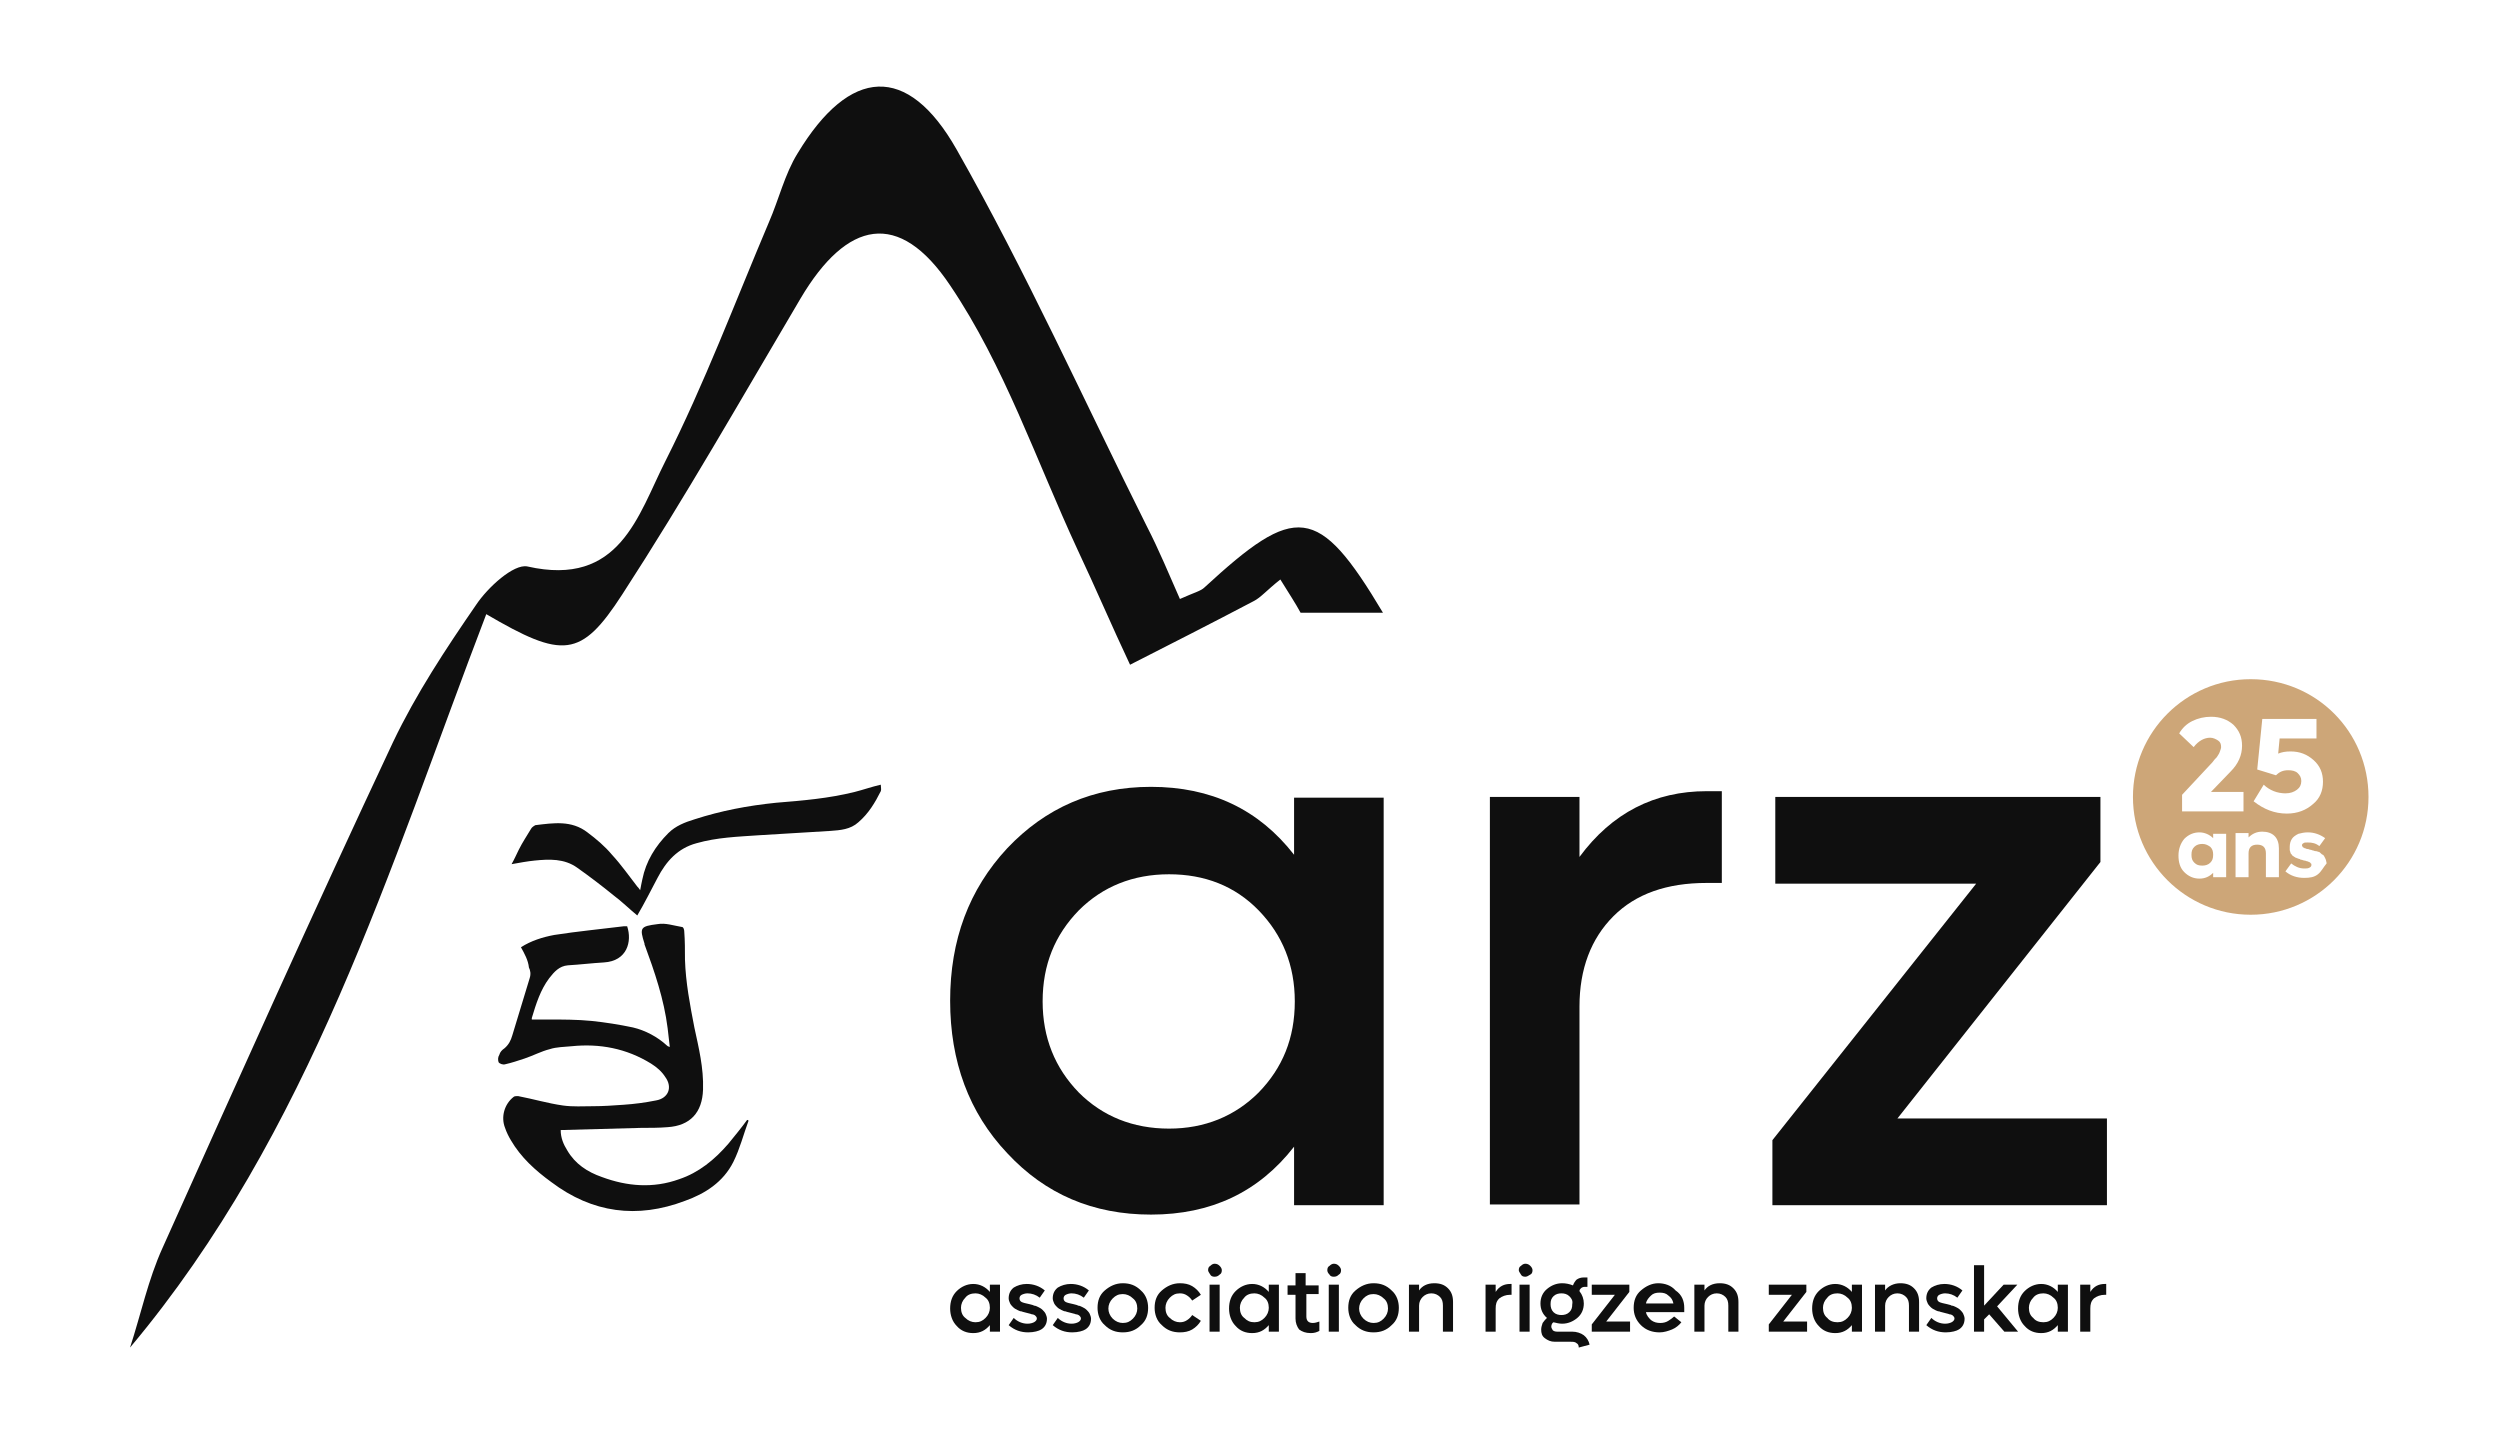
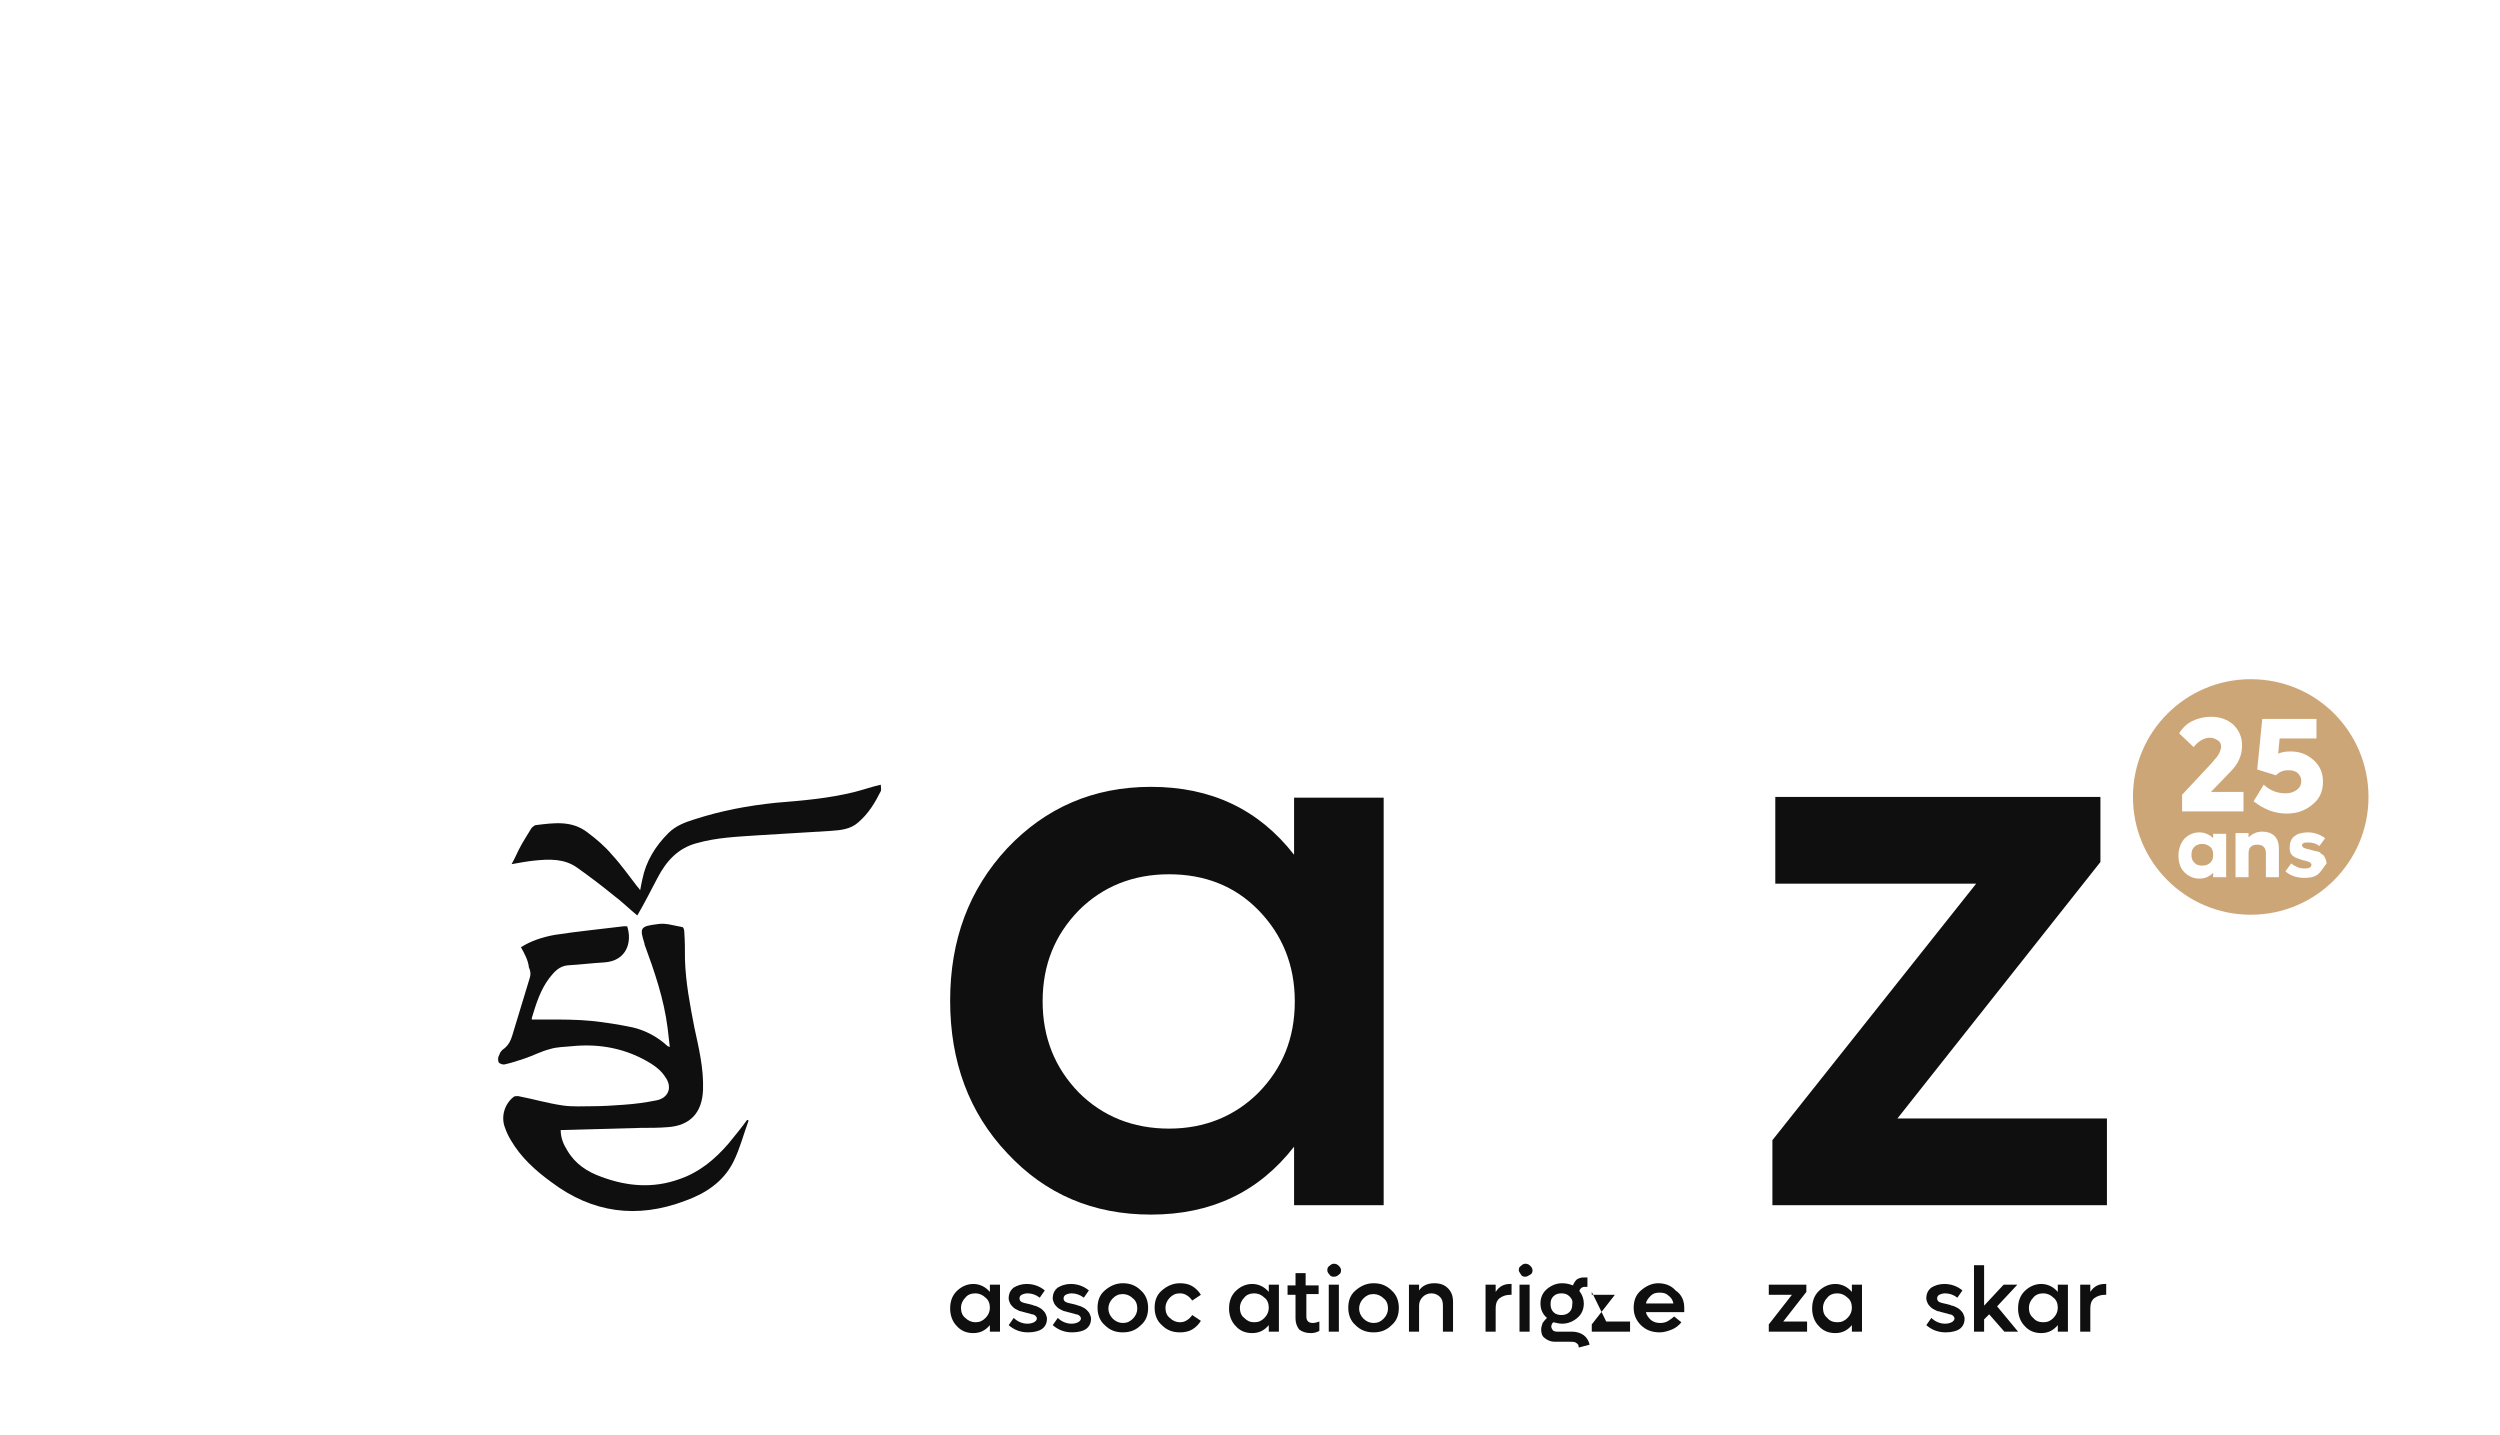
<svg xmlns="http://www.w3.org/2000/svg" version="1.1" x="0px" y="0px" viewBox="0 0 346 198.6" style="enable-background:new 0 0 346 198.6;" xml:space="preserve">
  <style type="text/css">
	.st0{fill:#F5F5F7;}
	.st1{fill:#66121E;}
	.st2{fill:#0F0F0F;}
	.st3{fill:#253D5B;}
	.st4{fill:#FFFFFF;}
	.st5{fill:#CDA678;}
	.st6{opacity:5.000000e-02;}
</style>
  <g id="Guides">
</g>
  <g id="Crop_Marks">
    <g>
      <g>
        <g>
          <g>
            <g>
-               <path class="st2" d="M191.4,84.8c-9-15.1-12.1-15.1-24.7-3.5c-0.5,0.5-1.4,0.7-3.4,1.6c-1.5-3.4-2.9-6.8-4.6-10.1        c-8.7-17.4-16.7-35.2-26.3-52.1c-6.8-12-14.8-11.4-22,0.5c-1.8,2.9-2.6,6.4-4,9.6c-4.7,11.1-8.9,22.3-14.3,33        c-3.8,7.5-6.3,17.5-19.1,14.6c-1.9-0.4-5.5,2.9-7.1,5.3c-4.2,6.1-8.3,12.3-11.5,19c-10.9,23.2-21.4,46.6-31.9,70        c-2,4.4-3,9.2-4.5,13.8c25-29.8,35.8-66.2,49.3-101.5c10.6,6.2,13.1,6.1,18.8-2.7c8.7-13.4,16.6-27.3,24.7-41        c6.4-10.8,13.6-12.4,20.7-1.8c7.5,11.1,11.9,24.2,17.6,36.5c2.5,5.3,4.8,10.7,7.3,16c5.7-2.9,11.4-5.8,17.1-8.8        c1-0.5,1.8-1.5,3.7-3c1.3,2.1,2.1,3.3,2.8,4.6" />
-             </g>
+               </g>
          </g>
          <g>
            <g>
              <g>
                <path class="st2" d="M179.1,110.4h12.4v56.4h-12.4v-8.1c-4.9,6.3-11.5,9.4-19.8,9.4c-8,0-14.6-2.8-19.9-8.5         c-5.3-5.6-7.9-12.7-7.9-21.1c0-8.4,2.6-15.4,7.9-21.1c5.3-5.6,11.9-8.5,19.9-8.5c8.3,0,14.9,3.1,19.8,9.4V110.4z          M161.8,156.2c4.9,0,9.1-1.7,12.4-5c3.3-3.4,5-7.5,5-12.6c0-5-1.7-9.2-5-12.6c-3.3-3.4-7.5-5-12.4-5c-5,0-9.2,1.7-12.5,5         c-3.3,3.4-5,7.5-5,12.6c0,5,1.7,9.2,5,12.6C152.6,154.5,156.8,156.2,161.8,156.2z" />
-                 <path class="st2" d="M236.2,109.5h2.1v12.7h-2.1c-5.5,0-9.8,1.5-12.9,4.6c-3.1,3.1-4.7,7.3-4.7,12.5v27.4h-12.4v-56.4h12.4         v8.3C223.1,112.5,229,109.5,236.2,109.5z" />
                <path class="st2" d="M262.6,154.8h29v12h-46.3v-9l28.2-35.5h-27.8v-12h45v9L262.6,154.8z" />
              </g>
            </g>
            <g>
              <path class="st2" d="M137,177.8h1.4v6.5H137v-0.9c-0.6,0.7-1.3,1.1-2.3,1.1c-0.9,0-1.7-0.3-2.3-1c-0.6-0.6-0.9-1.5-0.9-2.4        c0-1,0.3-1.8,0.9-2.4c0.6-0.6,1.4-1,2.3-1c0.9,0,1.7,0.4,2.3,1.1V177.8z M135,183c0.6,0,1-0.2,1.4-0.6        c0.4-0.4,0.6-0.9,0.6-1.4c0-0.6-0.2-1.1-0.6-1.4c-0.4-0.4-0.9-0.6-1.4-0.6c-0.6,0-1.1,0.2-1.4,0.6c-0.4,0.4-0.6,0.9-0.6,1.4        c0,0.6,0.2,1.1,0.6,1.4C134,182.8,134.5,183,135,183z" />
              <path class="st2" d="M142.3,184.4c-1,0-1.9-0.3-2.7-1l0.7-1c0.5,0.5,1.2,0.8,1.9,0.8c0.4,0,0.7-0.1,0.9-0.2        c0.2-0.1,0.4-0.3,0.4-0.5c0-0.2-0.1-0.3-0.2-0.4c-0.1-0.1-0.3-0.2-0.5-0.2c-0.2-0.1-0.4-0.1-0.7-0.2c-0.3-0.1-0.5-0.1-0.7-0.2        c-0.2,0-0.4-0.1-0.6-0.2s-0.4-0.2-0.6-0.4c-0.1-0.1-0.3-0.3-0.4-0.5c-0.1-0.2-0.2-0.5-0.2-0.7c0-0.6,0.2-1.1,0.7-1.5        c0.5-0.3,1.1-0.5,1.8-0.5c0.9,0,1.8,0.3,2.5,0.9l-0.7,1c-0.5-0.4-1.1-0.6-1.7-0.6c-0.3,0-0.6,0.1-0.8,0.2        c-0.2,0.1-0.3,0.3-0.3,0.5c0,0.2,0.1,0.4,0.3,0.5c0.2,0.1,0.6,0.2,1.1,0.3c0.3,0.1,0.5,0.1,0.6,0.2c0.2,0,0.4,0.1,0.6,0.2        c0.2,0.1,0.4,0.2,0.6,0.4c0.1,0.1,0.3,0.3,0.4,0.5c0.1,0.2,0.2,0.5,0.2,0.7c0,0.7-0.3,1.2-0.8,1.5        C143.8,184.2,143.1,184.4,142.3,184.4z" />
              <path class="st2" d="M148.4,184.4c-1,0-1.9-0.3-2.7-1l0.7-1c0.5,0.5,1.2,0.8,1.9,0.8c0.4,0,0.7-0.1,0.9-0.2        c0.2-0.1,0.4-0.3,0.4-0.5c0-0.2-0.1-0.3-0.2-0.4c-0.1-0.1-0.3-0.2-0.5-0.2c-0.2-0.1-0.4-0.1-0.7-0.2c-0.3-0.1-0.5-0.1-0.7-0.2        c-0.2,0-0.4-0.1-0.6-0.2c-0.2-0.1-0.4-0.2-0.6-0.4c-0.1-0.1-0.3-0.3-0.4-0.5c-0.1-0.2-0.2-0.5-0.2-0.7c0-0.6,0.2-1.1,0.7-1.5        c0.5-0.3,1.1-0.5,1.8-0.5c0.9,0,1.8,0.3,2.5,0.9l-0.7,1c-0.5-0.4-1.1-0.6-1.7-0.6c-0.3,0-0.6,0.1-0.8,0.2        c-0.2,0.1-0.3,0.3-0.3,0.5c0,0.2,0.1,0.4,0.3,0.5c0.2,0.1,0.6,0.2,1.1,0.3c0.3,0.1,0.5,0.1,0.6,0.2c0.2,0,0.4,0.1,0.6,0.2        c0.2,0.1,0.4,0.2,0.6,0.4c0.1,0.1,0.3,0.3,0.4,0.5c0.1,0.2,0.2,0.5,0.2,0.7c0,0.7-0.3,1.2-0.8,1.5        C149.9,184.2,149.2,184.4,148.4,184.4z" />
              <path class="st2" d="M155.4,184.4c-1,0-1.8-0.3-2.5-1c-0.7-0.6-1-1.5-1-2.4c0-1,0.3-1.8,1-2.4c0.7-0.6,1.5-1,2.5-1        c1,0,1.8,0.3,2.5,1c0.7,0.6,1,1.5,1,2.4c0,1-0.3,1.8-1,2.4C157.2,184.1,156.4,184.4,155.4,184.4z M154,182.5        c0.4,0.4,0.9,0.6,1.4,0.6c0.6,0,1-0.2,1.4-0.6c0.4-0.4,0.6-0.9,0.6-1.4c0-0.6-0.2-1.1-0.6-1.4c-0.4-0.4-0.9-0.6-1.4-0.6        c-0.6,0-1,0.2-1.4,0.6c-0.4,0.4-0.6,0.9-0.6,1.4C153.4,181.6,153.6,182.1,154,182.5z" />
              <path class="st2" d="M163.3,184.4c-1,0-1.8-0.3-2.5-1c-0.7-0.6-1-1.5-1-2.4c0-1,0.3-1.8,1-2.4c0.7-0.6,1.5-1,2.5-1        c0.6,0,1.2,0.1,1.7,0.4c0.5,0.3,0.9,0.7,1.2,1.2L165,180c-0.2-0.3-0.4-0.5-0.7-0.7c-0.3-0.2-0.6-0.3-1-0.3        c-0.6,0-1,0.2-1.4,0.6c-0.4,0.4-0.6,0.9-0.6,1.4c0,0.6,0.2,1.1,0.6,1.4c0.4,0.4,0.9,0.6,1.4,0.6c0.4,0,0.7-0.1,1-0.3        c0.3-0.2,0.5-0.4,0.7-0.7l1.2,0.8c-0.3,0.5-0.7,0.9-1.2,1.2C164.5,184.3,163.9,184.4,163.3,184.4z" />
-               <path class="st2" d="M168.1,176.7c-0.3,0-0.5-0.1-0.6-0.3s-0.3-0.4-0.3-0.6c0-0.3,0.1-0.5,0.3-0.6c0.2-0.2,0.4-0.3,0.6-0.3        c0.3,0,0.5,0.1,0.7,0.3c0.2,0.2,0.3,0.4,0.3,0.6c0,0.3-0.1,0.5-0.3,0.6C168.6,176.6,168.4,176.7,168.1,176.7z M167.4,184.3        v-6.5h1.4v6.5H167.4z" />
              <path class="st2" d="M175.6,177.8h1.4v6.5h-1.4v-0.9c-0.6,0.7-1.3,1.1-2.3,1.1c-0.9,0-1.7-0.3-2.3-1c-0.6-0.6-0.9-1.5-0.9-2.4        c0-1,0.3-1.8,0.9-2.4c0.6-0.6,1.4-1,2.3-1c0.9,0,1.7,0.4,2.3,1.1V177.8z M173.6,183c0.6,0,1-0.2,1.4-0.6        c0.4-0.4,0.6-0.9,0.6-1.4c0-0.6-0.2-1.1-0.6-1.4c-0.4-0.4-0.9-0.6-1.4-0.6c-0.6,0-1.1,0.2-1.4,0.6c-0.4,0.4-0.6,0.9-0.6,1.4        c0,0.6,0.2,1.1,0.6,1.4C172.6,182.8,173,183,173.6,183z" />
              <path class="st2" d="M182.6,179.1h-1.8v3.1c0,0.6,0.3,0.9,0.9,0.9c0.3,0,0.6-0.1,0.9-0.2v1.3c-0.4,0.2-0.7,0.3-1.2,0.3        c-0.7,0-1.2-0.2-1.6-0.5c-0.3-0.4-0.5-0.9-0.5-1.5v-3.3h-1.1v-1.3h1.1v-1.7h1.4v1.7h1.8V179.1z" />
              <path class="st2" d="M184.6,176.7c-0.3,0-0.5-0.1-0.6-0.3c-0.2-0.2-0.3-0.4-0.3-0.6c0-0.3,0.1-0.5,0.3-0.6        c0.2-0.2,0.4-0.3,0.6-0.3c0.3,0,0.5,0.1,0.7,0.3c0.2,0.2,0.3,0.4,0.3,0.6c0,0.3-0.1,0.5-0.3,0.6        C185.1,176.6,184.9,176.7,184.6,176.7z M183.9,184.3v-6.5h1.4v6.5H183.9z" />
              <path class="st2" d="M190.1,184.4c-1,0-1.8-0.3-2.5-1c-0.7-0.6-1-1.5-1-2.4c0-1,0.3-1.8,1-2.4c0.7-0.6,1.5-1,2.5-1        c1,0,1.8,0.3,2.5,1c0.7,0.6,1,1.5,1,2.4c0,1-0.3,1.8-1,2.4C191.9,184.1,191.1,184.4,190.1,184.4z M188.7,182.5        c0.4,0.4,0.9,0.6,1.4,0.6c0.6,0,1-0.2,1.4-0.6c0.4-0.4,0.6-0.9,0.6-1.4c0-0.6-0.2-1.1-0.6-1.4c-0.4-0.4-0.9-0.6-1.4-0.6        c-0.6,0-1,0.2-1.4,0.6c-0.4,0.4-0.6,0.9-0.6,1.4C188.1,181.6,188.3,182.1,188.7,182.5z" />
              <path class="st2" d="M198.5,177.6c0.8,0,1.4,0.2,1.9,0.7c0.5,0.5,0.7,1.1,0.7,1.9v4.1h-1.4v-3.6c0-0.5-0.1-0.9-0.4-1.2        c-0.3-0.3-0.7-0.5-1.2-0.5c-0.5,0-0.9,0.2-1.2,0.5c-0.3,0.3-0.5,0.7-0.5,1.2v3.6h-1.4v-6.5h1.4v0.8        C196.8,178,197.5,177.6,198.5,177.6z" />
              <path class="st2" d="M209,177.7h0.2v1.5H209c-0.6,0-1.1,0.2-1.5,0.5c-0.4,0.4-0.5,0.8-0.5,1.4v3.2h-1.4v-6.5h1.4v1        C207.5,178,208.2,177.7,209,177.7z" />
              <path class="st2" d="M211.1,176.7c-0.3,0-0.5-0.1-0.6-0.3s-0.3-0.4-0.3-0.6c0-0.3,0.1-0.5,0.3-0.6c0.2-0.2,0.4-0.3,0.6-0.3        c0.3,0,0.5,0.1,0.7,0.3c0.2,0.2,0.3,0.4,0.3,0.6c0,0.3-0.1,0.5-0.3,0.6C211.5,176.6,211.3,176.7,211.1,176.7z M210.3,184.3        v-6.5h1.4v6.5H210.3z" />
              <path class="st2" d="M217.6,184.3c0.6,0,1.2,0.2,1.6,0.5s0.7,0.8,0.8,1.3l-1.5,0.4c0-0.3-0.1-0.5-0.3-0.6        c-0.2-0.2-0.5-0.2-0.8-0.2h-2.2c-0.6,0-1-0.2-1.4-0.5s-0.5-0.7-0.5-1.2c0-0.3,0.1-0.6,0.2-0.9c0.2-0.3,0.4-0.5,0.6-0.7        c-0.6-0.5-0.9-1.2-0.9-2c0-0.8,0.3-1.5,0.9-2c0.6-0.5,1.3-0.8,2.1-0.8c0.5,0,1,0.1,1.5,0.3c0.1-0.3,0.3-0.6,0.5-0.8        c0.3-0.2,0.6-0.3,1-0.3h0.5v1.3h-0.4c-0.2,0-0.4,0.1-0.5,0.2c-0.1,0.1-0.2,0.2-0.2,0.4c0.4,0.5,0.6,1.1,0.6,1.7        c0,0.8-0.3,1.5-0.9,2c-0.6,0.5-1.3,0.8-2.1,0.8c-0.4,0-0.8-0.1-1.2-0.2c-0.2,0.1-0.3,0.4-0.3,0.6c0,0.2,0.1,0.3,0.2,0.5        c0.1,0.1,0.3,0.2,0.6,0.2H217.6z M217.2,179.4c-0.3-0.3-0.7-0.4-1.1-0.4s-0.8,0.1-1.1,0.4c-0.3,0.3-0.4,0.6-0.4,1.1        c0,0.4,0.1,0.8,0.4,1.1c0.3,0.3,0.7,0.4,1.1,0.4s0.8-0.1,1.1-0.4c0.3-0.3,0.4-0.6,0.4-1.1C217.7,180,217.5,179.7,217.2,179.4z        " />
-               <path class="st2" d="M222.3,182.9h3.3v1.4h-5.3v-1l3.2-4.1h-3.2v-1.4h5.2v1L222.3,182.9z" />
+               <path class="st2" d="M222.3,182.9h3.3v1.4h-5.3v-1l3.2-4.1h-3.2v-1.4v1L222.3,182.9z" />
              <path class="st2" d="M233.1,181c0,0.2,0,0.4,0,0.6h-5.3c0.1,0.5,0.4,0.8,0.7,1.1c0.4,0.3,0.8,0.4,1.3,0.4        c0.4,0,0.8-0.1,1.1-0.3c0.3-0.2,0.6-0.4,0.8-0.6l1,0.8c-0.3,0.4-0.8,0.8-1.3,1c-0.5,0.2-1.1,0.4-1.7,0.4c-1,0-1.9-0.3-2.6-1        c-0.7-0.7-1-1.5-1-2.4c0-1,0.3-1.8,1-2.4c0.7-0.6,1.5-1,2.4-1s1.8,0.3,2.4,1C232.8,179.2,233.1,180.1,233.1,181z M229.7,178.9        c-0.5,0-0.9,0.1-1.2,0.4c-0.3,0.3-0.6,0.6-0.7,1.1h3.8c-0.1-0.5-0.3-0.8-0.7-1.1C230.6,179,230.2,178.9,229.7,178.9z" />
-               <path class="st2" d="M238,177.6c0.8,0,1.4,0.2,1.9,0.7c0.5,0.5,0.7,1.1,0.7,1.9v4.1h-1.4v-3.6c0-0.5-0.1-0.9-0.4-1.2        c-0.3-0.3-0.7-0.5-1.2-0.5c-0.5,0-0.9,0.2-1.2,0.5c-0.3,0.3-0.5,0.7-0.5,1.2v3.6h-1.4v-6.5h1.4v0.8        C236.3,178,237,177.6,238,177.6z" />
              <path class="st2" d="M246.8,182.9h3.3v1.4h-5.3v-1l3.2-4.1h-3.2v-1.4h5.2v1L246.8,182.9z" />
              <path class="st2" d="M256.3,177.8h1.4v6.5h-1.4v-0.9c-0.6,0.7-1.3,1.1-2.3,1.1c-0.9,0-1.7-0.3-2.3-1c-0.6-0.6-0.9-1.5-0.9-2.4        c0-1,0.3-1.8,0.9-2.4c0.6-0.6,1.4-1,2.3-1c0.9,0,1.7,0.4,2.3,1.1V177.8z M254.3,183c0.6,0,1-0.2,1.4-0.6        c0.4-0.4,0.6-0.9,0.6-1.4c0-0.6-0.2-1.1-0.6-1.4c-0.4-0.4-0.9-0.6-1.4-0.6c-0.6,0-1.1,0.2-1.4,0.6c-0.4,0.4-0.6,0.9-0.6,1.4        c0,0.6,0.2,1.1,0.6,1.4C253.2,182.8,253.7,183,254.3,183z" />
-               <path class="st2" d="M263,177.6c0.8,0,1.4,0.2,1.9,0.7c0.5,0.5,0.7,1.1,0.7,1.9v4.1h-1.4v-3.6c0-0.5-0.1-0.9-0.4-1.2        c-0.3-0.3-0.7-0.5-1.2-0.5c-0.5,0-0.9,0.2-1.2,0.5c-0.3,0.3-0.5,0.7-0.5,1.2v3.6h-1.4v-6.5h1.4v0.8        C261.3,178,262.1,177.6,263,177.6z" />
              <path class="st2" d="M269.3,184.4c-1,0-1.9-0.3-2.7-1l0.7-1c0.5,0.5,1.2,0.8,1.9,0.8c0.4,0,0.7-0.1,0.9-0.2        c0.2-0.1,0.4-0.3,0.4-0.5c0-0.2-0.1-0.3-0.2-0.4c-0.1-0.1-0.3-0.2-0.5-0.2c-0.2-0.1-0.4-0.1-0.7-0.2c-0.3-0.1-0.5-0.1-0.7-0.2        c-0.2,0-0.4-0.1-0.6-0.2c-0.2-0.1-0.4-0.2-0.6-0.4c-0.1-0.1-0.3-0.3-0.4-0.5c-0.1-0.2-0.2-0.5-0.2-0.7c0-0.6,0.2-1.1,0.7-1.5        c0.5-0.3,1.1-0.5,1.8-0.5c0.9,0,1.8,0.3,2.5,0.9l-0.7,1c-0.5-0.4-1.1-0.6-1.7-0.6c-0.3,0-0.6,0.1-0.8,0.2s-0.3,0.3-0.3,0.5        c0,0.2,0.1,0.4,0.3,0.5c0.2,0.1,0.6,0.2,1.1,0.3c0.3,0.1,0.5,0.1,0.6,0.2c0.2,0,0.4,0.1,0.6,0.2c0.2,0.1,0.4,0.2,0.6,0.4        c0.1,0.1,0.3,0.3,0.4,0.5c0.1,0.2,0.2,0.5,0.2,0.7c0,0.7-0.3,1.2-0.8,1.5C270.8,184.2,270.1,184.4,269.3,184.4z" />
              <path class="st2" d="M277.4,184.3l-2.1-2.4l-0.7,0.7v1.7h-1.4v-9.2h1.4v5.6l2.7-2.9h1.9l-2.8,3l2.9,3.5H277.4z" />
              <path class="st2" d="M284.8,177.8h1.4v6.5h-1.4v-0.9c-0.6,0.7-1.3,1.1-2.3,1.1c-0.9,0-1.7-0.3-2.3-1c-0.6-0.6-0.9-1.5-0.9-2.4        c0-1,0.3-1.8,0.9-2.4c0.6-0.6,1.4-1,2.3-1c0.9,0,1.7,0.4,2.3,1.1V177.8z M282.8,183c0.6,0,1-0.2,1.4-0.6        c0.4-0.4,0.6-0.9,0.6-1.4c0-0.6-0.2-1.1-0.6-1.4c-0.4-0.4-0.9-0.6-1.4-0.6c-0.6,0-1.1,0.2-1.4,0.6c-0.4,0.4-0.6,0.9-0.6,1.4        c0,0.6,0.2,1.1,0.6,1.4C281.7,182.8,282.2,183,282.8,183z" />
              <path class="st2" d="M291.3,177.7h0.2v1.5h-0.2c-0.6,0-1.1,0.2-1.5,0.5c-0.4,0.4-0.5,0.8-0.5,1.4v3.2h-1.4v-6.5h1.4v1        C289.8,178,290.5,177.7,291.3,177.7z" />
            </g>
          </g>
          <g>
            <path class="st2" d="M72.1,131.1c1.4-0.9,3-1.4,4.6-1.7c3.2-0.5,6.4-0.8,9.6-1.2c0.2,0,0.3,0,0.5,0c0.7,2.1,0,4.8-3.2,5       c-1.7,0.1-3.3,0.3-5,0.4c-1.2,0.1-1.9,0.9-2.6,1.8c-1.2,1.6-1.8,3.5-2.4,5.5c0,0.1,0,0.1,0,0.2c0.7,0,1.4,0,2.1,0       c2.1,0,4.2,0,6.2,0.2c1.9,0.2,3.8,0.5,5.7,0.9c1.7,0.4,3.4,1.3,4.7,2.5c0.1,0.1,0.1,0.1,0.4,0.2c-0.1-0.9-0.2-1.8-0.3-2.6       c-0.5-4-1.8-7.8-3.2-11.6c0,0,0,0,0-0.1c-0.7-2.2-0.6-2.4,1.8-2.7c1.1-0.2,2.2,0.2,3.4,0.4c0.2,0,0.3,0.4,0.3,0.6       c0.1,1.3,0.1,2.6,0.1,3.9c0.1,3.2,0.7,6.3,1.3,9.4c0.6,2.8,1.3,5.6,1.2,8.6c-0.1,3.2-1.8,5-4.9,5.2c-1.2,0.1-2.5,0.1-3.7,0.1       c-3.7,0.1-7.4,0.2-11.1,0.3c0,1.1,0.4,2,0.9,2.8c1.1,1.9,2.8,3,4.8,3.7c3.5,1.3,7.1,1.6,10.7,0.3c2.7-0.9,4.9-2.7,6.8-4.9       c0.9-1.1,1.8-2.2,2.6-3.3c0.1,0,0.1,0,0.2,0.1c-0.7,1.9-1.2,3.9-2.1,5.7c-1.4,2.8-3.9,4.4-6.7,5.4c-6.6,2.5-12.8,1.7-18.5-2.6       c-2.2-1.6-4.2-3.4-5.6-5.8c-0.3-0.5-0.6-1.1-0.8-1.7c-0.6-1.5-0.1-3.3,1.2-4.3c0.1-0.1,0.4-0.1,0.6-0.1c2.1,0.4,4.1,1,6.2,1.3       c1.4,0.2,2.8,0.1,4.2,0.1c1.4,0,2.8-0.1,4.2-0.2c1.5-0.1,3-0.3,4.5-0.6c1.7-0.3,2.3-1.8,1.3-3.2c-0.5-0.8-1.2-1.4-2-1.9       c-3.4-2.1-7.1-2.8-11-2.4c-1,0.1-2.1,0.1-3,0.4c-1.2,0.3-2.3,0.9-3.5,1.3c-0.9,0.3-1.8,0.6-2.7,0.8c-0.3,0.1-0.8-0.1-0.9-0.3       c-0.1-0.3-0.1-0.7,0.1-1c0.1-0.4,0.4-0.7,0.7-0.9c0.6-0.5,0.9-1.1,1.1-1.8c0.8-2.6,1.6-5.3,2.4-7.9c0.2-0.6,0.1-1.1-0.1-1.5       C73.1,132.9,72.6,132,72.1,131.1z" />
            <path class="st2" d="M121.9,108.6c0,0.3,0.1,0.7,0,0.9c-0.8,1.6-1.7,3.1-3.1,4.3c-1.1,1-2.5,1.1-3.9,1.2       c-3.3,0.2-6.6,0.4-9.9,0.6c-2.9,0.2-5.8,0.3-8.6,1.1c-2.6,0.7-4.2,2.5-5.4,4.8c-0.9,1.7-1.8,3.5-2.8,5.2       c-1.1-0.9-2.1-1.9-3.3-2.8c-1.6-1.3-3.3-2.6-5-3.8c-1.8-1.3-3.9-1.2-5.9-1c-1,0.1-2.1,0.3-3.2,0.5c0.4-0.7,0.7-1.4,1-2       c0.5-1,1.1-1.9,1.7-2.9c0.1-0.2,0.4-0.4,0.6-0.5c2.5-0.3,5-0.7,7.2,1c1.2,0.9,2.4,1.9,3.4,3.1c1.3,1.4,2.4,3,3.5,4.4       c0.1,0.1,0.2,0.2,0.4,0.5c0.1-0.6,0.2-1,0.3-1.5c0.5-2.5,1.8-4.6,3.6-6.4c1-1,2.3-1.5,3.6-1.9c3.7-1.2,7.4-1.9,11.3-2.3       c3.7-0.3,7.3-0.6,10.9-1.5C119.5,109.3,120.6,108.9,121.9,108.6z" />
          </g>
        </g>
      </g>
      <g>
        <path class="st5" d="M311.5,94c-9,0-16.3,7.3-16.3,16.3s7.3,16.3,16.3,16.3s16.3-7.3,16.3-16.3S320.6,94,311.5,94z M303.4,99.8     c0.8-0.4,1.7-0.6,2.6-0.6c1.3,0,2.3,0.4,3.1,1.1c0.8,0.8,1.2,1.7,1.2,2.9c0,1.3-0.5,2.5-1.6,3.6l-2.7,2.8h4.5v2.7H302V110     l4.2-4.5c0.2-0.3,0.4-0.5,0.6-0.7c0.1-0.2,0.3-0.4,0.4-0.7c0.1-0.3,0.2-0.5,0.2-0.7c0-0.4-0.1-0.7-0.4-0.9     c-0.3-0.2-0.7-0.4-1.1-0.4c-0.8,0-1.6,0.4-2.3,1.3l-2-1.9C302,100.8,302.6,100.2,303.4,99.8z M308.1,121.4h-1.8v-0.6     c-0.5,0.5-1.1,0.8-1.9,0.8c-0.8,0-1.5-0.3-2.1-0.9c-0.6-0.6-0.8-1.4-0.8-2.3s0.3-1.7,0.8-2.3c0.6-0.6,1.3-0.9,2.1-0.9     c0.7,0,1.4,0.3,1.9,0.8v-0.6h1.8V121.4z M315.4,121.4h-1.8v-3.3c0-0.4-0.1-0.7-0.3-0.9s-0.5-0.3-0.9-0.3c-0.4,0-0.7,0.1-0.9,0.3     c-0.2,0.2-0.3,0.5-0.3,0.9v3.3h-1.8v-6.1h1.8v0.6c0.5-0.5,1.1-0.8,1.9-0.8c0.7,0,1.3,0.2,1.7,0.6c0.4,0.4,0.6,1,0.6,1.7V121.4z      M320.8,121c-0.5,0.4-1.1,0.5-1.9,0.5c-1,0-1.9-0.3-2.6-0.9l0.8-1.1c0.5,0.4,1.1,0.7,1.8,0.7c0.3,0,0.5,0,0.7-0.1     c0.2-0.1,0.3-0.2,0.3-0.4c0-0.1,0-0.2-0.1-0.2c0-0.1-0.1-0.1-0.2-0.2c-0.1,0-0.2-0.1-0.3-0.1c-0.1,0-0.2-0.1-0.4-0.1     c-0.1,0-0.3-0.1-0.3-0.1c-0.1,0-0.2,0-0.3-0.1c-0.1,0-0.3-0.1-0.3-0.1c-0.1,0-0.2-0.1-0.3-0.1c-0.1-0.1-0.2-0.1-0.3-0.2     c-0.1-0.1-0.2-0.1-0.2-0.2c-0.1-0.1-0.2-0.2-0.2-0.3c0-0.1-0.1-0.2-0.1-0.4c0-0.1,0-0.3,0-0.4c0-0.4,0.1-0.8,0.3-1.1     c0.2-0.3,0.5-0.5,0.9-0.7c0.4-0.1,0.8-0.2,1.3-0.2c0.9,0,1.7,0.3,2.4,0.8l-0.8,1.1c-0.5-0.4-1-0.5-1.6-0.5c-0.3,0-0.5,0-0.6,0.1     c-0.2,0.1-0.2,0.2-0.2,0.3c0,0.1,0,0.1,0.1,0.2c0,0.1,0.1,0.1,0.1,0.1c0.1,0,0.1,0.1,0.2,0.1c0.1,0,0.2,0.1,0.3,0.1     c0.1,0,0.2,0,0.4,0.1c0.2,0,0.3,0.1,0.4,0.1c0.1,0,0.2,0.1,0.4,0.1c0.2,0,0.3,0.1,0.4,0.1c0.1,0,0.2,0.1,0.3,0.2     c0.1,0.1,0.2,0.2,0.3,0.2c0.1,0.1,0.2,0.2,0.2,0.3c0.1,0.1,0.1,0.2,0.2,0.4c0,0.1,0.1,0.3,0.1,0.5     C321.5,120.1,321.3,120.6,320.8,121z M320.1,111.3c-0.9,0.8-2.1,1.3-3.6,1.3c-1.7,0-3.2-0.6-4.6-1.7l1.4-2.3     c0.4,0.4,0.9,0.7,1.4,0.9c0.5,0.2,1.1,0.3,1.6,0.3c0.7,0,1.2-0.2,1.6-0.5c0.4-0.3,0.6-0.7,0.6-1.2c0-0.5-0.2-0.8-0.5-1.1     c-0.3-0.3-0.8-0.4-1.3-0.4c-0.7,0-1.2,0.2-1.7,0.7l-2.6-0.8l0.7-7h7.5v2.7h-5.1l-0.2,2.1c0.5-0.2,1-0.3,1.7-0.3     c1.3,0,2.3,0.4,3.2,1.2c0.9,0.8,1.3,1.8,1.3,3C321.5,109.4,321.1,110.5,320.1,111.3z" />
        <path class="st5" d="M304.8,116.8c-0.4,0-0.8,0.1-1.1,0.4c-0.3,0.3-0.4,0.6-0.4,1.1s0.1,0.8,0.4,1.1c0.3,0.3,0.6,0.4,1.1,0.4     c0.4,0,0.8-0.1,1.1-0.4c0.3-0.3,0.4-0.6,0.4-1.1s-0.1-0.8-0.4-1.1C305.6,117,305.3,116.8,304.8,116.8z" />
      </g>
    </g>
  </g>
</svg>